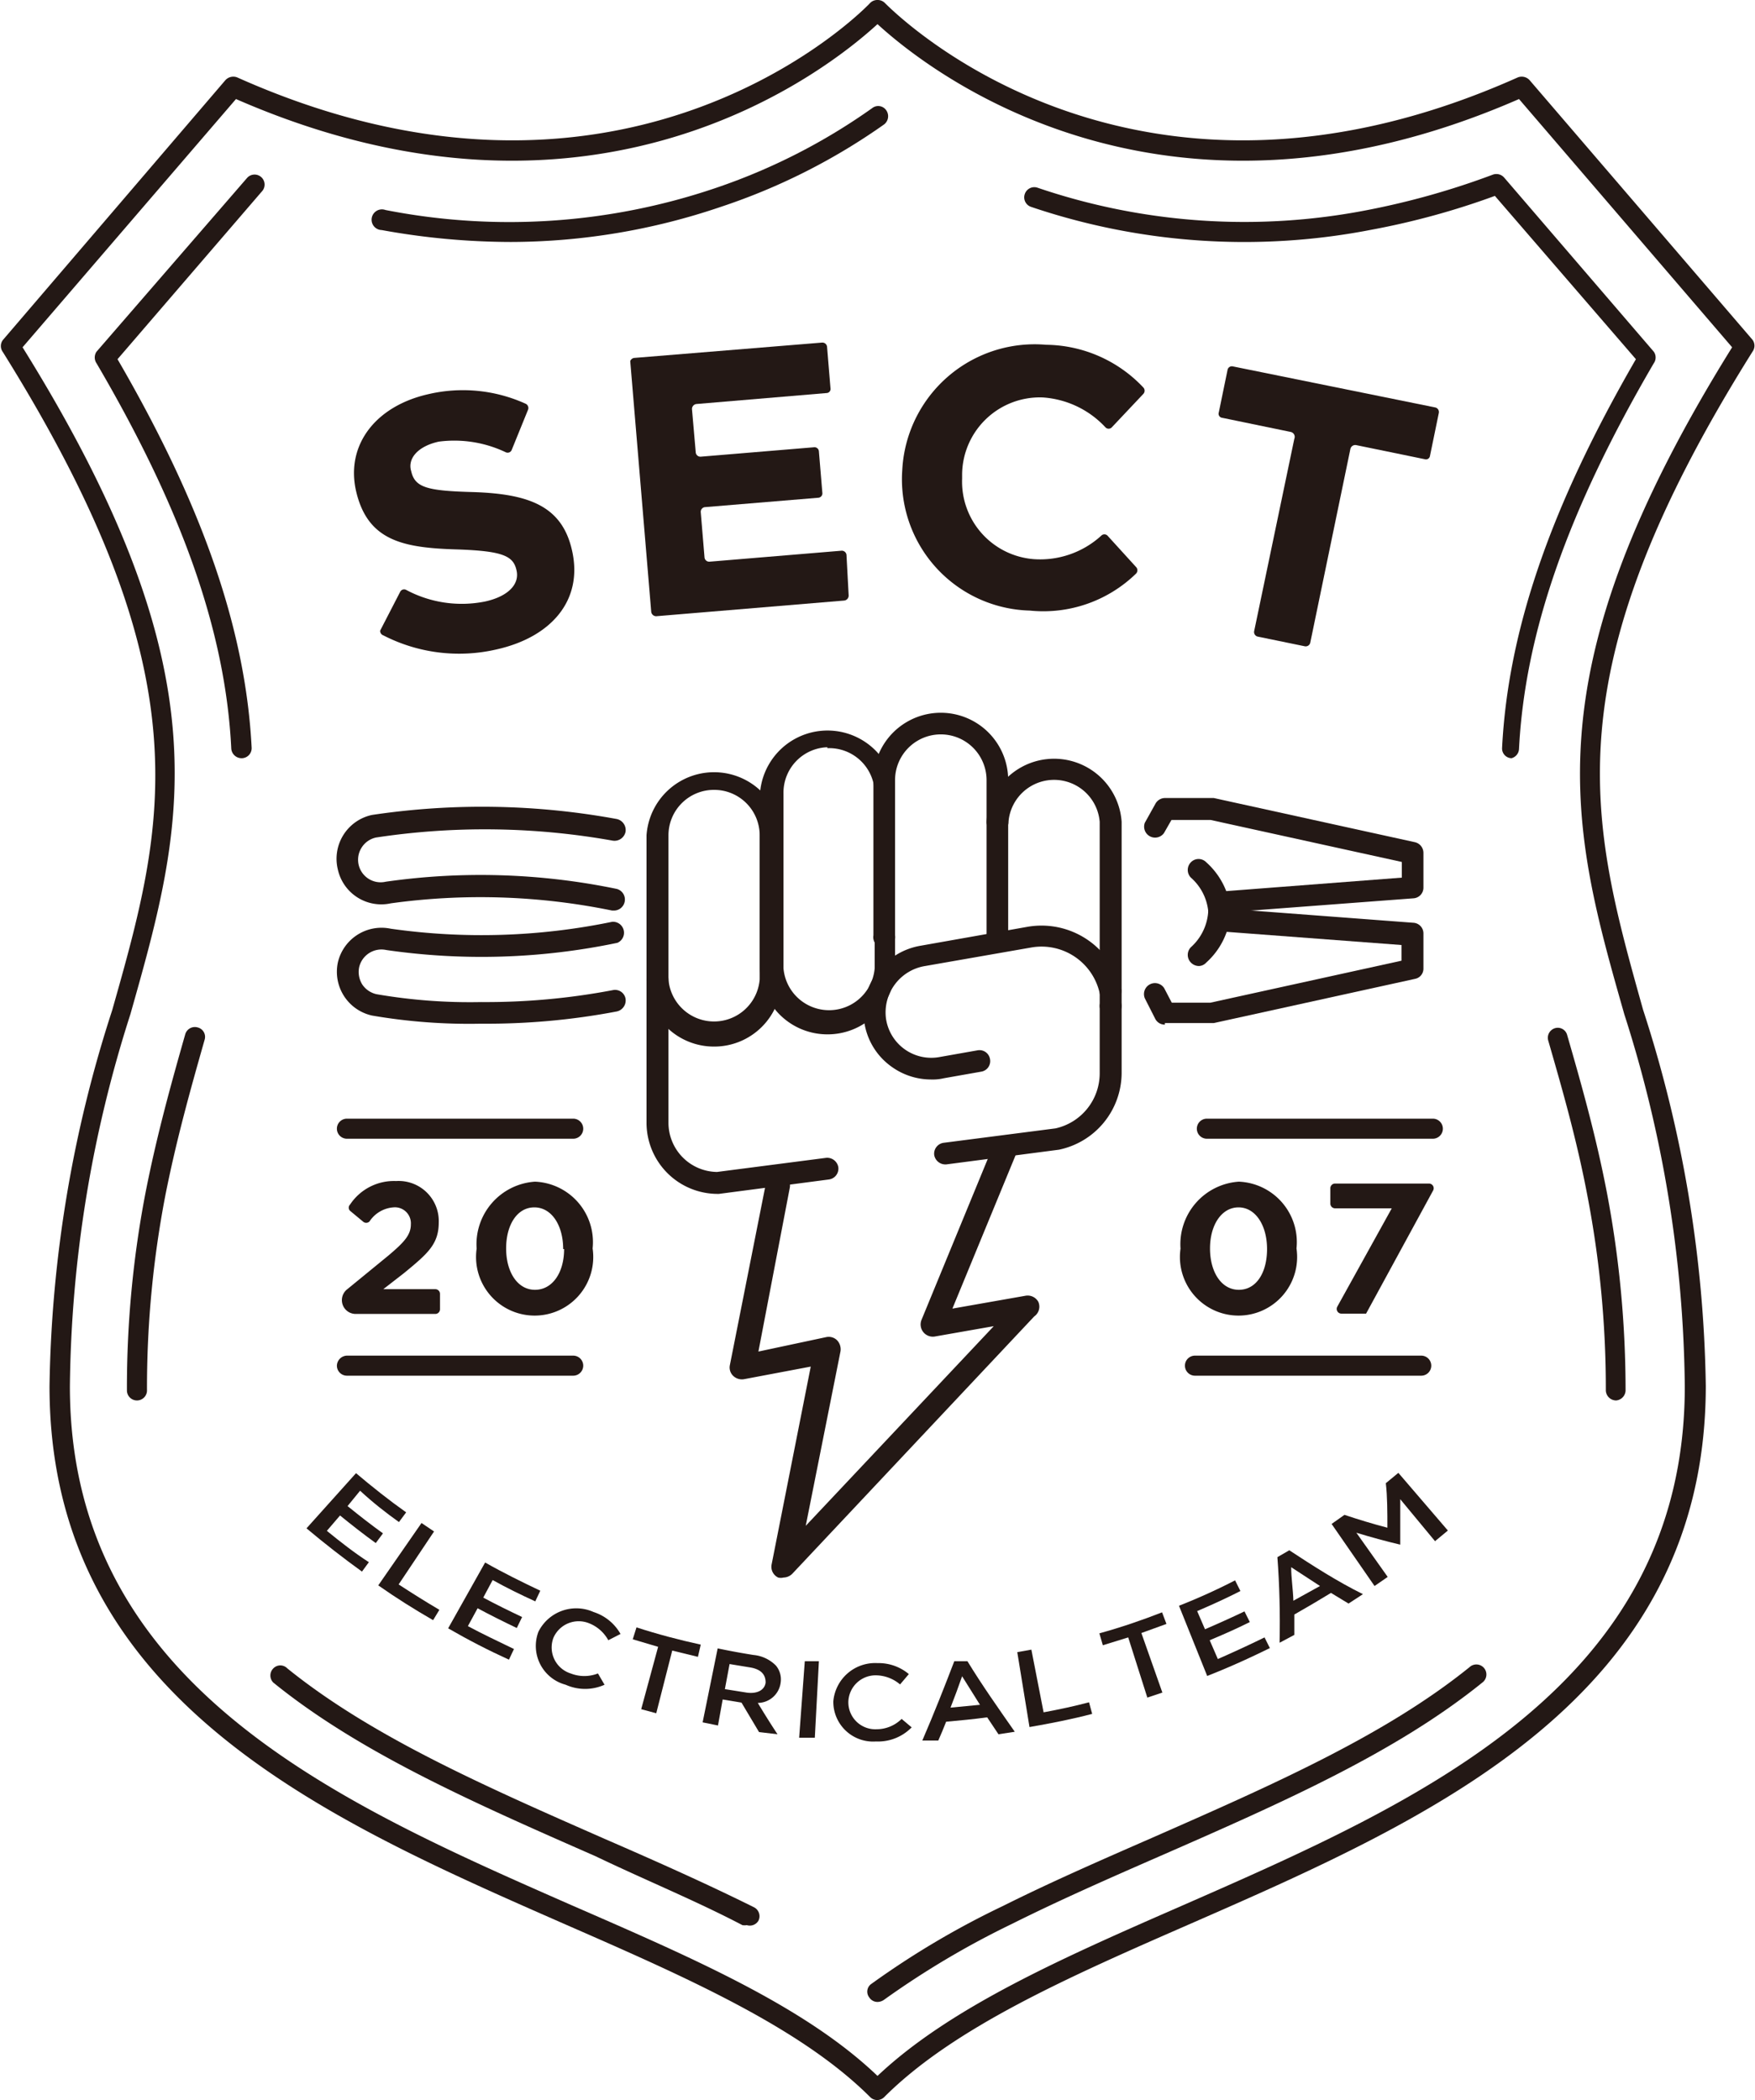
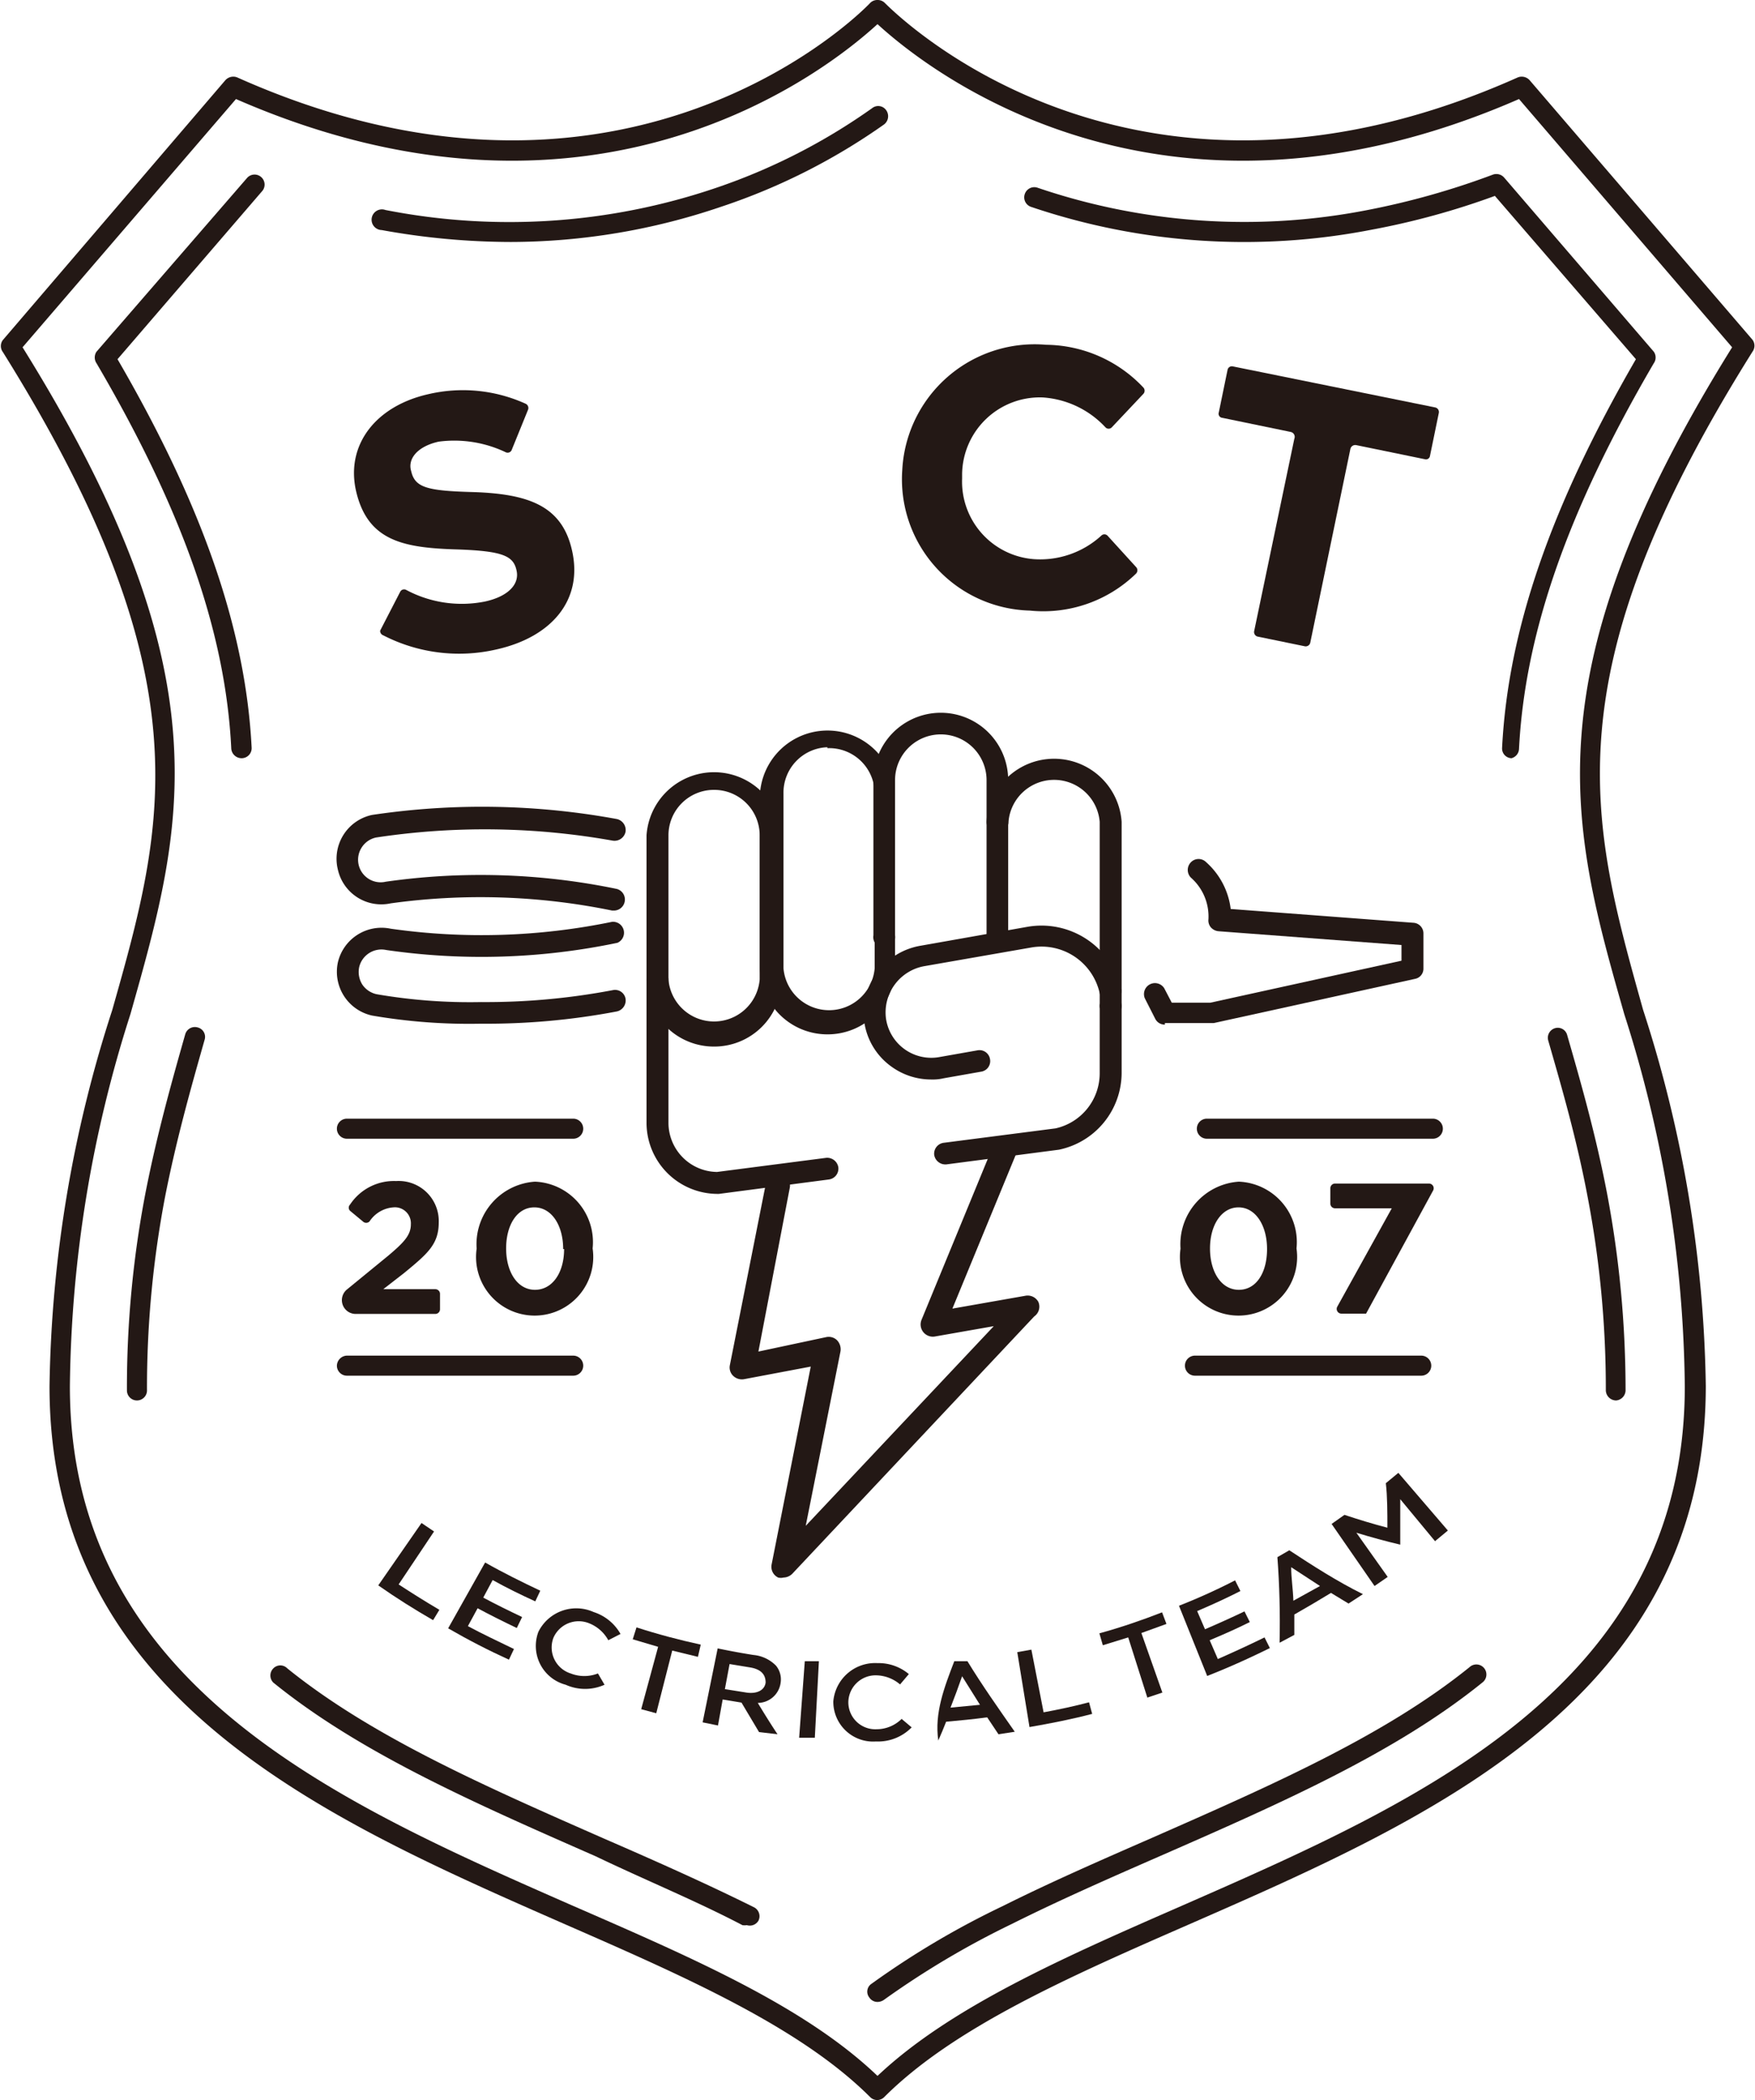
<svg xmlns="http://www.w3.org/2000/svg" viewBox="0 0 56 67">
  <defs>
    <style>.cls-1{fill:#231815;}</style>
  </defs>
  <g id="レイヤー_2" data-name="レイヤー 2">
    <g id="レイヤー_1-2" data-name="レイヤー 1">
      <path class="cls-1" d="M19.61,29.05h-.08a20.88,20.88,0,0,0-7.06-.23,1.42,1.42,0,0,1-1.69-1.08A1.43,1.43,0,0,1,11.87,26a23.77,23.77,0,0,1,7.81.13.36.36,0,0,1,.28.41.36.36,0,0,1-.41.28A23.22,23.22,0,0,0,12,26.72a.72.72,0,0,0-.46.32.72.72,0,0,0,.77,1.09,21.42,21.42,0,0,1,7.37.23.35.35,0,0,1,.25.42A.35.35,0,0,1,19.61,29.05Z" />
      <path class="cls-1" d="M15.35,32.66a18.25,18.25,0,0,1-3.48-.26,1.43,1.43,0,0,1-1.09-1.69,1.43,1.43,0,0,1,1.69-1.08,20.6,20.6,0,0,0,7.06-.22.35.35,0,0,1,.17.67,21.17,21.17,0,0,1-7.37.23.73.73,0,0,0-.87.55.76.76,0,0,0,.1.55.74.74,0,0,0,.46.31,17.53,17.53,0,0,0,3.33.25,21.65,21.65,0,0,0,4.2-.38.34.34,0,0,1,.41.27.36.36,0,0,1-.28.41A22.21,22.21,0,0,1,15.35,32.66Z" />
      <path class="cls-1" d="M28,67a.32.32,0,0,1-.23-.09c-2.23-2.23-5.9-3.84-9.79-5.54C10.3,58,1.58,54.17,1.58,44.23a40.59,40.59,0,0,1,2-12c1.68-5.93,3-10.61-3.49-21a.32.32,0,0,1,0-.38L7.19,2.56a.34.34,0,0,1,.38-.09C19.52,7.81,27,.9,27.77.09A.32.32,0,0,1,28,0h0a.32.32,0,0,1,.23.09c.81.81,8.25,7.72,20.2,2.38a.34.34,0,0,1,.38.09l7.11,8.28a.32.32,0,0,1,0,.38c-6.5,10.36-5.17,15-3.49,21a40.59,40.59,0,0,1,2,12C54.42,54.17,45.7,58,38,61.37c-3.89,1.7-7.56,3.31-9.79,5.54A.32.32,0,0,1,28,67ZM.72,11.08C7.23,21.54,5.87,26.32,4.16,32.36A40.07,40.07,0,0,0,2.23,44.23c0,9.52,8.51,13.26,16,16.55C22.06,62.45,25.67,64,28,66.23c2.33-2.2,5.94-3.78,9.76-5.45,7.5-3.29,16-7,16-16.55a40.07,40.07,0,0,0-1.93-11.87c-1.71-6-3.07-10.82,3.44-21.28L48.47,3.16C37,8.17,29.56,2.2,28,.77,26.44,2.2,19,8.17,7.53,3.16Z" />
-       <path class="cls-1" d="M38.26,30.82a.36.36,0,0,1-.26-.11.35.35,0,0,1,0-.49,1.67,1.67,0,0,0,.55-1.39.37.37,0,0,1,.08-.26.37.37,0,0,1,.24-.12L44.73,28v-.5l-6.1-1.34H37.38l-.24.42a.35.35,0,0,1-.61-.33l.34-.61a.35.35,0,0,1,.3-.18h1.56l6.42,1.41a.35.35,0,0,1,.27.34v1.1a.34.34,0,0,1-.32.35l-5.83.44a2.36,2.36,0,0,1-.78,1.61A.33.33,0,0,1,38.26,30.82Z" />
      <path class="cls-1" d="M37.17,32.69a.34.34,0,0,1-.31-.19l-.33-.65a.35.35,0,0,1,.62-.32l.24.46h1.23l6.1-1.34v-.5l-5.84-.44a.37.37,0,0,1-.24-.12.34.34,0,0,1-.08-.26A1.65,1.65,0,0,0,38,28a.35.35,0,0,1,0-.49.34.34,0,0,1,.49,0A2.38,2.38,0,0,1,39.27,29l5.83.44a.34.34,0,0,1,.32.35v1.11a.33.33,0,0,1-.27.33l-6.42,1.41H37.17Z" />
      <path class="cls-1" d="M18.29,36.33H11.07a.32.32,0,0,1,0-.64h7.22a.32.32,0,0,1,0,.64Z" />
      <path class="cls-1" d="M18.29,43.89H11.07a.32.32,0,0,1-.32-.32.33.33,0,0,1,.32-.32h7.22a.32.32,0,0,1,.32.32A.32.32,0,0,1,18.29,43.89Z" />
      <path class="cls-1" d="M45.72,36.33H38.51a.32.32,0,1,1,0-.64h7.21a.32.32,0,1,1,0,.64Z" />
      <path class="cls-1" d="M45.35,43.89H38.13a.32.32,0,0,1-.32-.32.32.32,0,0,1,.32-.32h7.22a.32.32,0,0,1,.32.32A.32.32,0,0,1,45.35,43.89Z" />
      <path class="cls-1" d="M12.39,40.06c.51-.43.72-.66.72-1a.51.51,0,0,0-.56-.54,1,1,0,0,0-.76.45.15.15,0,0,1-.21,0l-.41-.34a.14.14,0,0,1,0-.2,1.68,1.68,0,0,1,1.47-.75A1.28,1.28,0,0,1,14,39h0c0,.7-.36,1-1.1,1.61l-.67.52h1.66a.15.15,0,0,1,.15.15v.49a.15.15,0,0,1-.15.15H11.35a.44.44,0,0,1-.28-.78Z" />
      <path class="cls-1" d="M15.21,39.85h0a2,2,0,0,1,1.86-2.15,1.93,1.93,0,0,1,1.84,2.13v0a1.87,1.87,0,1,1-3.7,0Zm2.76,0h0c0-.76-.37-1.33-.92-1.33s-.9.56-.9,1.31v0c0,.75.36,1.32.92,1.32S18,40.6,18,39.85Z" />
      <path class="cls-1" d="M37.67,39.85h0a2,2,0,0,1,1.86-2.15,1.93,1.93,0,0,1,1.84,2.13v0a1.87,1.87,0,1,1-3.7,0Zm2.76,0h0c0-.76-.37-1.33-.91-1.33s-.91.56-.91,1.31v0c0,.75.36,1.32.92,1.32S40.43,40.6,40.43,39.85Z" />
      <path class="cls-1" d="M42.6,38.55a.15.15,0,0,1-.15-.15v-.49a.15.15,0,0,1,.15-.15h3a.15.15,0,0,1,.13.22l-2.14,3.93H42.8a.15.15,0,0,1-.13-.22l1.74-3.14Z" />
-       <path class="cls-1" d="M11.36,47c.52.44,1.05.86,1.6,1.25l-.23.31c-.42-.3-.83-.62-1.24-1l-.4.49c.37.3.74.59,1.13.87l-.23.31c-.39-.28-.77-.58-1.14-.88l-.42.49c.44.36.89.71,1.34,1l-.22.3q-.9-.65-1.77-1.38Z" />
      <path class="cls-1" d="M13.45,48.59l.4.27-1.13,1.69c.43.28.86.55,1.3.81l-.2.33c-.59-.34-1.18-.71-1.75-1.11Z" />
      <path class="cls-1" d="M15.48,49.85c.58.33,1.17.62,1.76.9l-.16.34c-.46-.21-.91-.43-1.36-.68l-.3.56c.41.22.82.42,1.24.62l-.17.35c-.42-.2-.84-.41-1.25-.63l-.31.57c.48.26,1,.5,1.47.73l-.16.34c-.66-.3-1.3-.63-1.94-1Z" />
      <path class="cls-1" d="M17.18,52.06h0a1.35,1.35,0,0,1,1.76-.63,1.52,1.52,0,0,1,.86.7l-.39.2a1.2,1.2,0,0,0-.61-.54.88.88,0,0,0-1.14.46h0a.87.87,0,0,0,.55,1.14,1.19,1.19,0,0,0,.87,0l.21.36a1.51,1.51,0,0,1-1.24,0A1.28,1.28,0,0,1,17.18,52.06Z" />
      <path class="cls-1" d="M21,52.54l-.81-.24.12-.38c.68.22,1.36.4,2.05.55l-.09.39-.82-.2-.51,2-.48-.13Z" />
      <path class="cls-1" d="M22.9,52.59q.57.12,1.14.21a1.16,1.16,0,0,1,.72.34.69.69,0,0,1,.15.54h0a.74.74,0,0,1-.73.65c.2.33.41.67.63,1l-.59-.07-.56-.94-.6-.1-.15.83-.49-.1ZM23.82,54c.34.05.58-.08.61-.32h0c0-.26-.15-.42-.48-.48l-.67-.11-.15.8Z" />
      <path class="cls-1" d="M25.68,53l.45,0L26,55.44l-.5,0Z" />
      <path class="cls-1" d="M26.59,54.28h0A1.34,1.34,0,0,1,28,53.06a1.5,1.5,0,0,1,1,.35l-.28.33a1.21,1.21,0,0,0-.75-.29.87.87,0,0,0-.9.84h0a.86.86,0,0,0,.9.88,1.14,1.14,0,0,0,.8-.33l.32.27a1.5,1.5,0,0,1-1.14.45A1.27,1.27,0,0,1,26.59,54.28Z" />
-       <path class="cls-1" d="M30.45,53l.42,0c.47.77,1,1.52,1.51,2.25l-.52.08-.36-.54c-.44.06-.87.1-1.31.14-.08.2-.16.4-.25.6l-.51,0C29.81,54.65,30.14,53.81,30.45,53Zm.82,1.39-.57-.91c-.12.34-.24.67-.37,1Z" />
+       <path class="cls-1" d="M30.45,53l.42,0c.47.77,1,1.52,1.51,2.25l-.52.08-.36-.54c-.44.06-.87.1-1.31.14-.08.2-.16.4-.25.6C29.81,54.65,30.14,53.81,30.45,53Zm.82,1.39-.57-.91c-.12.34-.24.67-.37,1Z" />
      <path class="cls-1" d="M32.46,52.71l.45-.08.39,2c.49-.09,1-.2,1.45-.32l.1.37c-.65.17-1.31.3-2,.42Z" />
      <path class="cls-1" d="M36,52.24l-.81.25-.11-.38c.69-.19,1.36-.42,2-.67l.14.37-.8.29L37.09,54l-.48.16Z" />
      <path class="cls-1" d="M37.62,51.23a19.21,19.21,0,0,0,1.79-.81l.17.34c-.45.23-.91.44-1.38.64l.25.58q.63-.27,1.26-.57l.17.34c-.42.21-.85.4-1.28.58l.26.6c.5-.22,1-.45,1.49-.69l.17.34c-.65.32-1.31.62-2,.89Z" />
      <path class="cls-1" d="M40.76,49.68l.38-.22c.76.5,1.54,1,2.35,1.4l-.46.3-.56-.34q-.59.36-1.17.69c0,.22,0,.44,0,.65l-.47.25Q40.86,51,40.76,49.68Zm1.36.92L41.2,50c0,.35.06.71.07,1.07Z" />
      <path class="cls-1" d="M42.49,48.62l.41-.29c.45.15.91.29,1.37.41,0-.47,0-1-.05-1.42l.4-.33,1.58,1.84-.41.34-1.11-1.34c0,.48,0,1,0,1.45h0c-.47-.11-.94-.24-1.4-.38l1,1.41-.42.29Z" />
      <path class="cls-1" d="M12.13,20.12l.64-1.24a.14.14,0,0,1,.19-.06,3.76,3.76,0,0,0,2.52.37c.73-.16,1.11-.55,1-1v0c-.1-.45-.43-.61-1.87-.66-1.73-.05-2.88-.26-3.25-1.87v0c-.33-1.47.63-2.7,2.29-3.08a4.84,4.84,0,0,1,3.12.3.15.15,0,0,1,.08.19l-.52,1.28a.14.14,0,0,1-.19.08A3.82,3.82,0,0,0,14,14.09c-.68.15-1,.55-.88.94v0c.12.53.51.63,2,.67,1.75.06,2.81.44,3.13,1.85v0c.37,1.6-.66,2.78-2.41,3.17a5.29,5.29,0,0,1-3.61-.45A.15.15,0,0,1,12.13,20.12Z" />
-       <path class="cls-1" d="M20.23,11.42l6-.49a.15.15,0,0,1,.16.13l.11,1.33a.13.13,0,0,1-.13.15l-4.15.35a.16.16,0,0,0-.14.16l.12,1.38a.15.15,0,0,0,.16.14l3.61-.3a.14.14,0,0,1,.16.13l.11,1.32a.14.14,0,0,1-.13.16l-3.62.3a.15.15,0,0,0-.13.16l.12,1.44a.15.15,0,0,0,.16.14l4.21-.35a.15.15,0,0,1,.16.13L27.08,19a.16.16,0,0,1-.14.16l-6,.5a.16.16,0,0,1-.16-.14l-.67-8A.16.16,0,0,1,20.23,11.42Z" />
      <path class="cls-1" d="M28.79,15v0a4.23,4.23,0,0,1,4.59-4,4.32,4.32,0,0,1,3.1,1.36.15.15,0,0,1,0,.21l-1,1.06a.14.14,0,0,1-.21,0,3,3,0,0,0-2-.95,2.48,2.48,0,0,0-2.57,2.44v.15A2.48,2.48,0,0,0,33,17.84a2.89,2.89,0,0,0,2.14-.75.14.14,0,0,1,.2,0l.91,1a.15.15,0,0,1,0,.21,4.24,4.24,0,0,1-3.39,1.18A4.19,4.19,0,0,1,28.79,15Z" />
      <path class="cls-1" d="M41.18,13.78,39,13.33a.13.13,0,0,1-.11-.17l.28-1.36a.14.14,0,0,1,.17-.11L45.8,13a.15.15,0,0,1,.11.18l-.28,1.36a.13.13,0,0,1-.17.11l-2.19-.45a.16.16,0,0,0-.18.12l-1.28,6.18a.15.15,0,0,1-.17.12l-1.51-.31a.15.15,0,0,1-.11-.18L41.3,14A.16.16,0,0,0,41.18,13.78Z" />
      <path class="cls-1" d="M25,50.33a.34.34,0,0,1-.17,0,.38.38,0,0,1-.21-.41l1.25-6.32L23.75,44a.4.4,0,0,1-.35-.1.37.37,0,0,1-.11-.35l1.15-5.8a.39.39,0,0,1,.46-.3.38.38,0,0,1,.3.45l-1,5.22,2.16-.46a.38.38,0,0,1,.35.1.42.42,0,0,1,.11.35l-1.11,5.57,6-6.37-1.88.33a.39.39,0,0,1-.43-.52l2.33-5.66a.39.39,0,0,1,.51-.21.38.38,0,0,1,.21.5l-2.06,5,2.33-.41a.39.39,0,0,1,.41.19A.38.38,0,0,1,33,42l-7.71,8.2A.41.41,0,0,1,25,50.33Z" />
      <path class="cls-1" d="M35.44,32.44a.35.35,0,0,1-.35-.34V26.22a1.46,1.46,0,0,0-2.91,0,.35.35,0,0,1-.7,0,2.16,2.16,0,0,1,4.31,0V32.1A.35.35,0,0,1,35.44,32.44Z" />
      <path class="cls-1" d="M31.83,30.19a.35.35,0,0,1-.35-.35V24.89a1.46,1.46,0,0,0-2.92,0v4.95a.35.35,0,1,1-.69,0V24.89a2.15,2.15,0,1,1,4.3,0v4.95A.35.35,0,0,1,31.83,30.19Z" />
      <path class="cls-1" d="M22.79,33.39a2.15,2.15,0,0,1-2.16-2.14v-4.6a2.16,2.16,0,0,1,4.31,0v4.6A2.15,2.15,0,0,1,22.79,33.39Zm0-8.19a1.45,1.45,0,0,0-1.46,1.45v4.6a1.46,1.46,0,0,0,2.91,0v-4.6A1.45,1.45,0,0,0,22.79,25.2Z" />
      <path class="cls-1" d="M26.4,33a2.15,2.15,0,0,1-2.15-2.14V25.32a2.16,2.16,0,0,1,4.31,0v5.57A2.15,2.15,0,0,1,26.4,33Zm0-9.16A1.45,1.45,0,0,0,25,25.32v5.57a1.46,1.46,0,0,0,2.91,0V25.32A1.45,1.45,0,0,0,26.4,23.87Z" />
      <path class="cls-1" d="M29.7,34.44a2.15,2.15,0,0,1-1.24-.4,2.12,2.12,0,0,1-.88-1.42,2.18,2.18,0,0,1,1.81-2.45l3.39-.6a2.61,2.61,0,0,1,3,2,.36.36,0,0,1-.29.4.36.36,0,0,1-.4-.28,1.9,1.9,0,0,0-2.19-1.46l-3.38.59a1.5,1.5,0,0,0-1.25,1.67A1.46,1.46,0,0,0,30,33.72l1.19-.21a.34.34,0,0,1,.4.28.34.34,0,0,1-.28.4l-1.19.21A1.58,1.58,0,0,1,29.7,34.44Z" />
      <path class="cls-1" d="M30.16,37.15a.36.36,0,0,1-.35-.3.35.35,0,0,1,.3-.39L33.68,36a1.8,1.8,0,0,0,1.41-1.76V32.1a.35.35,0,1,1,.7,0v2.14a2.51,2.51,0,0,1-2,2.44l-3.6.47Z" />
      <path class="cls-1" d="M22.9,38.09a2.27,2.27,0,0,1-2.27-2.26V31.25a.35.35,0,1,1,.7,0v4.58a1.57,1.57,0,0,0,1.55,1.56l3.48-.45a.36.36,0,0,1,.39.3.35.35,0,0,1-.3.39l-3.51.46Z" />
      <path class="cls-1" d="M7.71,24.19a.33.33,0,0,1-.33-.3c-.18-3.7-1.55-7.61-4.3-12.3a.33.33,0,0,1,0-.37L7.89,5.67a.32.32,0,0,1,.49.41L3.75,11.46c2.73,4.7,4.09,8.65,4.28,12.4a.32.32,0,0,1-.31.33Z" />
      <path class="cls-1" d="M4.37,44.68a.32.32,0,0,1-.32-.32,32.87,32.87,0,0,1,.59-6.29C5,36.23,5.46,34.58,5.91,33a.32.32,0,0,1,.4-.22.31.31,0,0,1,.22.39c-.45,1.58-.91,3.22-1.26,5a32.5,32.5,0,0,0-.58,6.17A.32.32,0,0,1,4.37,44.68Z" />
      <path class="cls-1" d="M23.83,61.42a.43.43,0,0,1-.14,0C22.2,60.64,20.63,60,19,59.22c-3.87-1.7-7.52-3.3-10.28-5.54a.32.32,0,0,1,0-.45.31.31,0,0,1,.45,0c2.7,2.18,6.31,3.76,10.13,5.44,1.68.73,3.25,1.43,4.76,2.18a.32.32,0,0,1,.14.43A.32.32,0,0,1,23.83,61.42Z" />
      <path class="cls-1" d="M28,63.87a.31.31,0,0,1-.26-.14.3.3,0,0,1,.07-.44A27.15,27.15,0,0,1,32,60.81c1.52-.76,3.1-1.45,4.77-2.18,3.82-1.68,7.42-3.26,10.12-5.44a.32.32,0,1,1,.41.49c-2.77,2.24-6.41,3.84-10.27,5.53-1.67.73-3.24,1.42-4.74,2.17a27.64,27.64,0,0,0-4.08,2.42A.37.37,0,0,1,28,63.87Z" />
      <path class="cls-1" d="M51.57,44.68a.33.33,0,0,1-.33-.32,32.5,32.5,0,0,0-.58-6.17c-.34-1.81-.81-3.44-1.26-5a.32.32,0,0,1,.23-.39A.31.31,0,0,1,50,33c.46,1.59.93,3.25,1.28,5.08a33.69,33.69,0,0,1,.59,6.29A.33.33,0,0,1,51.57,44.68Z" />
      <path class="cls-1" d="M48.23,24.19h0a.31.31,0,0,1-.3-.33c.19-3.75,1.55-7.7,4.27-12.4L47.7,6.25a24.35,24.35,0,0,1-3.94,1.08A21.21,21.21,0,0,1,32.9,6.6a.32.32,0,0,1-.2-.41.32.32,0,0,1,.41-.2,20.48,20.48,0,0,0,10.53.71,24.79,24.79,0,0,0,4-1.13.33.33,0,0,1,.36.1l4.77,5.55a.32.32,0,0,1,0,.37c-2.74,4.69-4.11,8.6-4.3,12.3A.32.32,0,0,1,48.23,24.19Z" />
      <path class="cls-1" d="M16.3,7.72a23.14,23.14,0,0,1-4.12-.38.33.33,0,1,1,.12-.64A20.49,20.49,0,0,0,22.83,6a19.31,19.31,0,0,0,5-2.55.31.31,0,0,1,.45.07.33.33,0,0,1-.07.45A19.84,19.84,0,0,1,23,6.6,20.9,20.9,0,0,1,16.3,7.72Z" />
    </g>
  </g>
</svg>